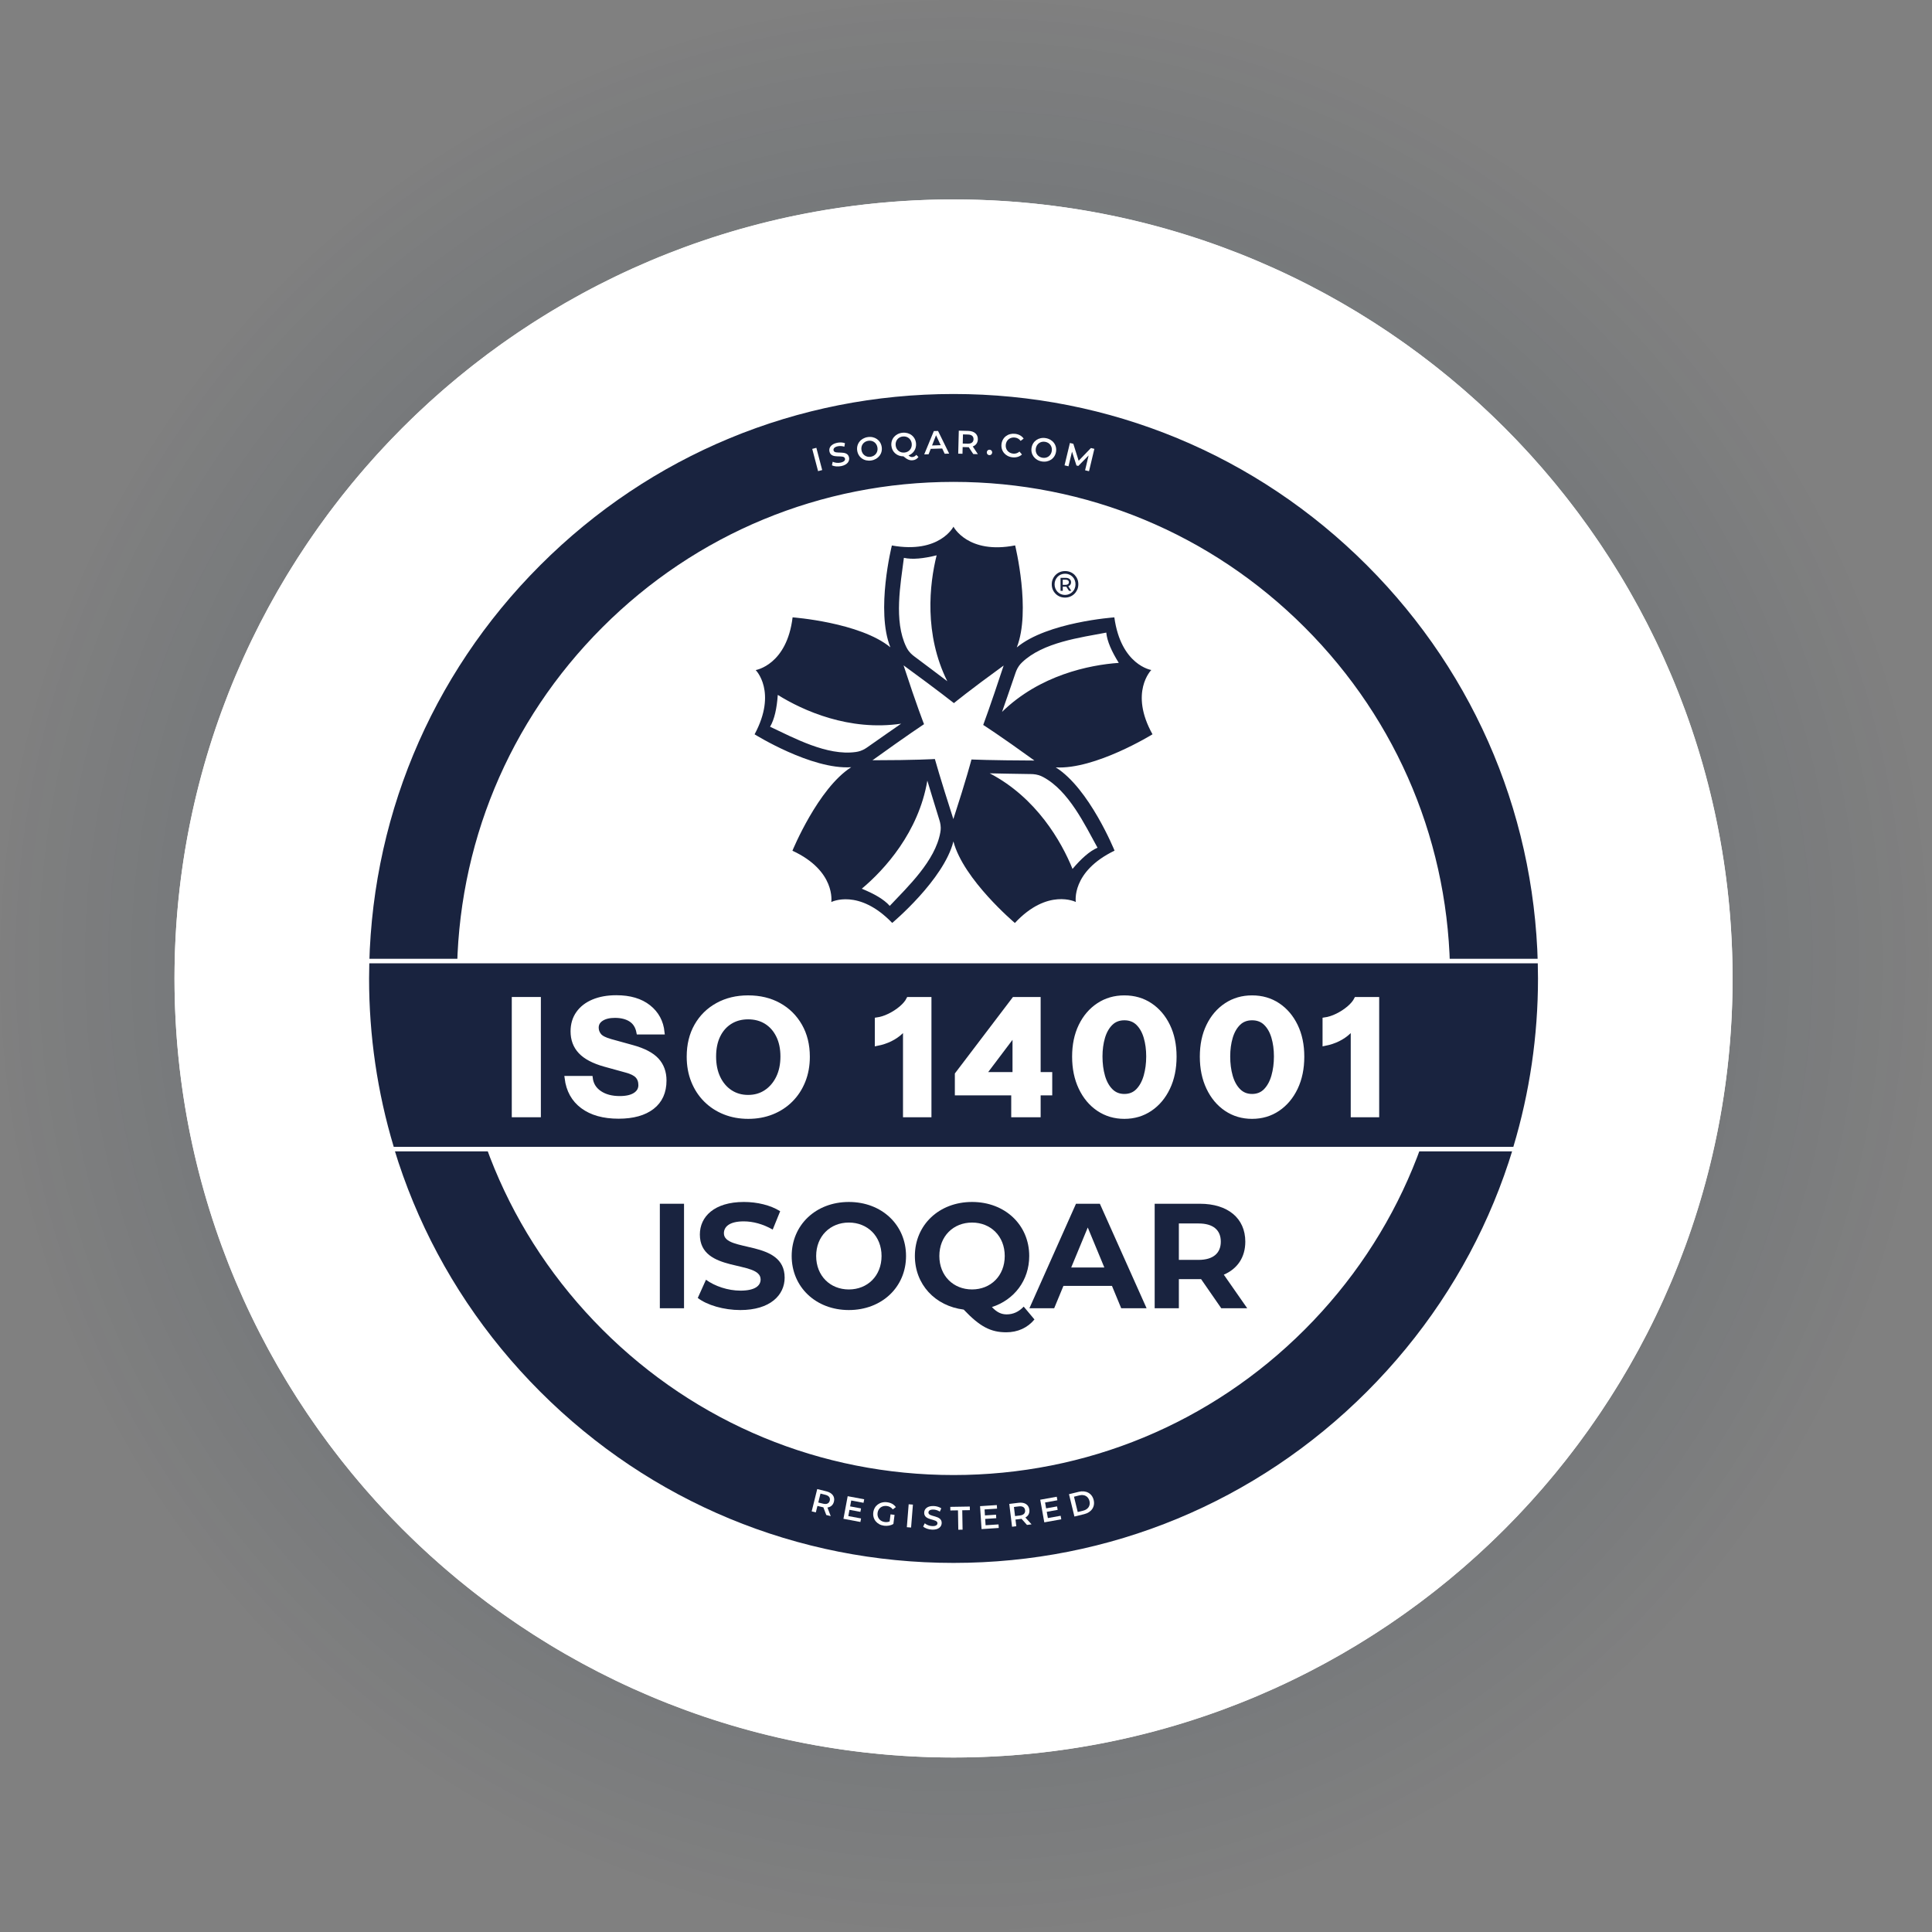
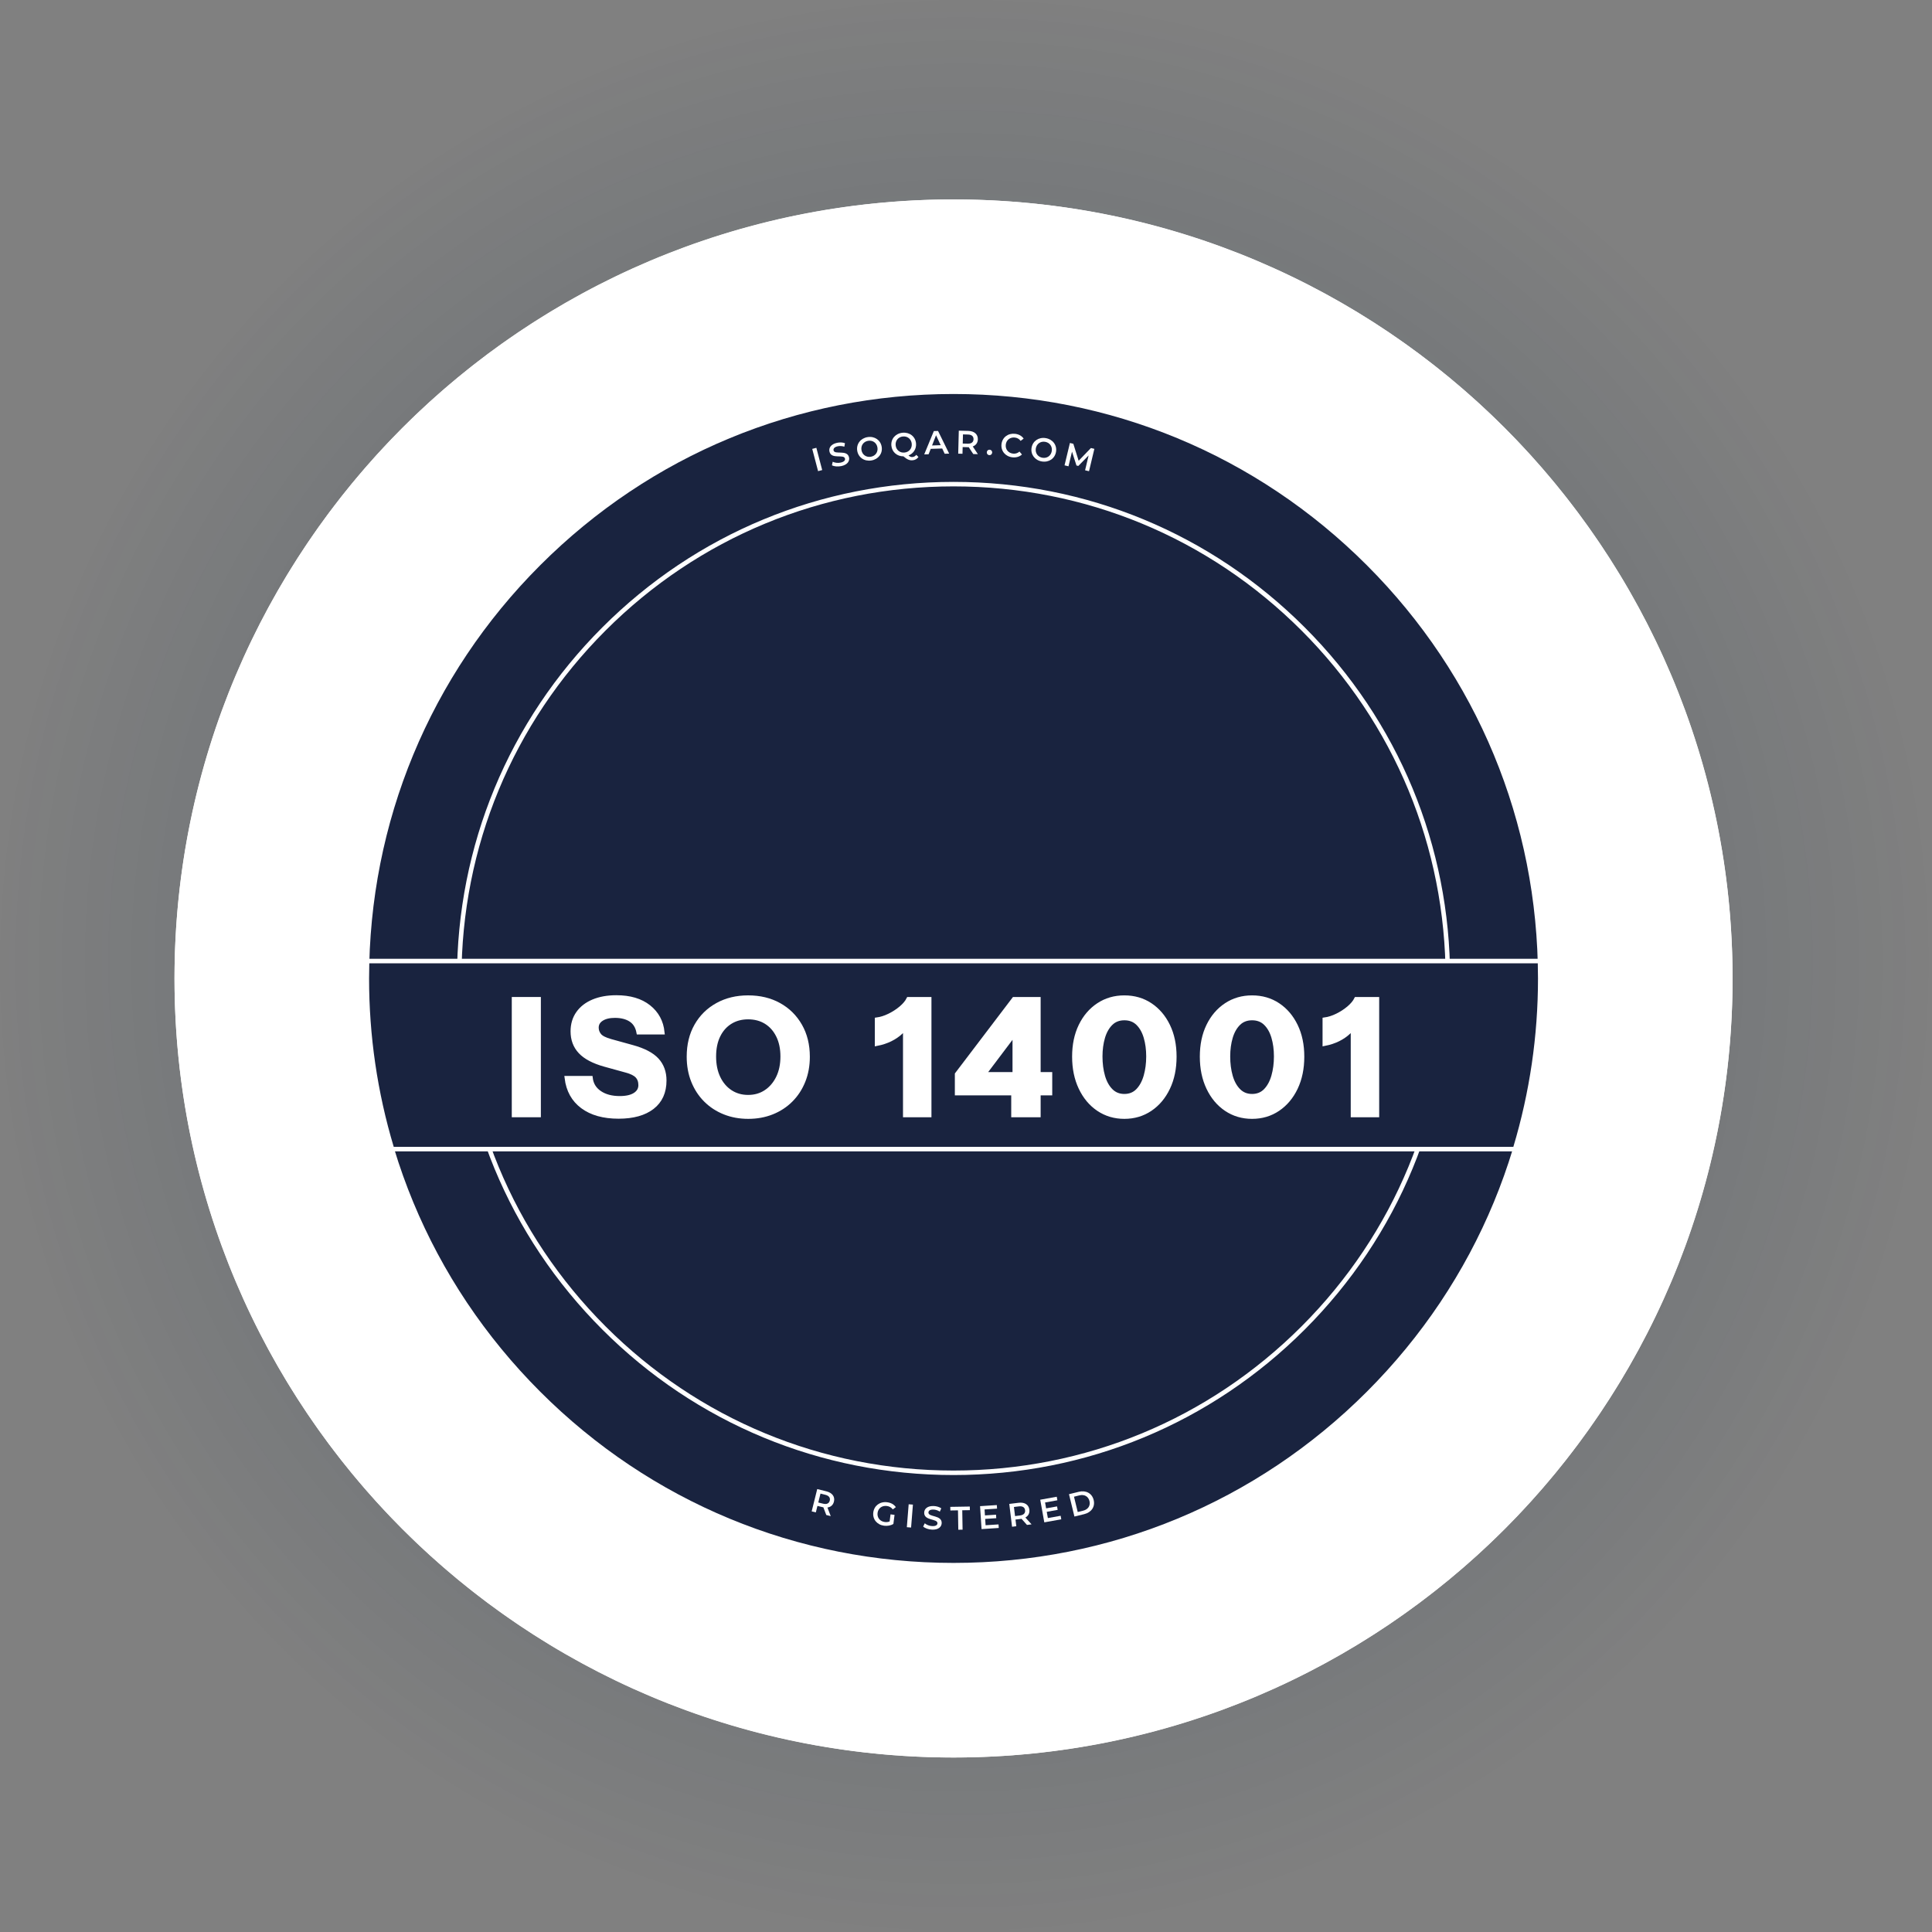
<svg xmlns="http://www.w3.org/2000/svg" version="1.1" id="Layer_1" x="0px" y="0px" viewBox="0 0 310 310" style="enable-background:new 0 0 310 310;" xml:space="preserve">
  <rect x="0" y="0" width="310" height="310" fill="#808080" stroke="none" />
  <radialGradient id="SVGID_1_" cx="-903.329" cy="581.761" r="1" gradientTransform="matrix(9.491013e-15 155 155 -9.491013e-15 -90017.922 140171)" gradientUnits="userSpaceOnUse">
    <stop offset="0" style="stop-color:#012440" />
    <stop offset="1" style="stop-color:#012440;stop-opacity:0" />
  </radialGradient>
  <circle style="fill:url(#SVGID_1_);fill-opacity:0.33;" cx="155" cy="155" r="155" />
  <circle style="fill:#FFFFFF;" cx="153" cy="157" r="125" />
  <path style="fill:#FFFFFF;" d="M278,157c0,69.036-55.964,125-125,125S28,226.036,28,157S83.964,32,153,32S278,87.964,278,157z" />
  <g>
    <path style="fill:#19233F;" d="M247.14,156.999c0,51.992-42.147,94.139-94.139,94.139s-94.141-42.147-94.141-94.139   c0-51.992,42.149-94.139,94.141-94.139S247.14,105.007,247.14,156.999" />
    <path style="fill:#FFFFFF;" d="M153,63.219c-25.05,0-48.6,9.755-66.312,27.468C68.975,108.401,59.222,131.951,59.222,157   s9.753,48.6,27.466,66.312c17.713,17.711,41.263,27.466,66.312,27.466c25.049,0,48.599-9.755,66.312-27.466   c17.713-17.713,27.466-41.263,27.466-66.312s-9.753-48.599-27.466-66.312C201.6,72.975,178.05,63.219,153,63.219 M153,251.5   c-25.242,0-48.974-9.83-66.822-27.678C68.33,205.972,58.5,182.242,58.5,157c0-25.242,9.83-48.974,27.678-66.822   C104.026,72.33,127.759,62.5,153,62.5c25.242,0,48.974,9.83,66.822,27.678C237.671,108.026,247.5,131.758,247.5,157   c0,25.242-9.83,48.972-27.678,66.822C201.974,241.67,178.242,251.5,153,251.5" />
-     <path style="fill:#FFFFFF;" d="M232.318,156.999c0,43.805-35.512,79.317-79.317,79.317c-43.807,0-79.319-35.512-79.319-79.317   s35.512-79.317,79.319-79.317C196.806,77.682,232.318,113.194,232.318,156.999" />
    <path style="fill:#FFFFFF;" d="M153,78.043c-21.09,0-40.918,8.213-55.832,23.125C82.256,116.082,74.044,135.91,74.044,157   s8.213,40.918,23.125,55.83c14.914,14.914,34.742,23.127,55.832,23.127c21.09,0,40.918-8.213,55.832-23.127   c14.912-14.912,23.125-34.74,23.125-55.83s-8.213-40.918-23.125-55.832C193.918,86.256,174.091,78.043,153,78.043 M153,236.678   c-21.282,0-41.292-8.289-56.342-23.336C81.609,198.292,73.322,178.282,73.322,157s8.287-41.292,23.336-56.342   c15.049-15.049,35.06-23.336,56.342-23.336c21.282,0,41.292,8.287,56.342,23.336c15.049,15.049,23.336,35.059,23.336,56.342   s-8.287,41.292-23.336,56.342C194.293,228.389,174.283,236.678,153,236.678" />
    <path style="fill:#19233F;" d="M169.399,123.131c6.319,0.38,15.526-5.31,15.526-5.31c-3.761-6.737-0.192-10.316-0.192-10.316   s-4.873-0.759-5.931-8.444c0,0-10.765,0.745-15.653,4.822c2.315-5.878-0.265-16.37-0.265-16.37   c-7.585,1.486-9.896-3.005-9.896-3.005s-2.227,4.389-9.883,3.018c0,0-2.617,10.441-0.239,16.339   c-4.888-4.012-15.69-4.808-15.69-4.808c-0.927,7.658-5.923,8.46-5.923,8.46s3.497,3.471-0.176,10.31c0,0,9.148,5.71,15.506,5.275   c-5.335,3.399-9.434,13.401-9.434,13.401c7.013,3.244,6.235,8.234,6.235,8.234s4.389-2.244,9.775,3.352   c0,0,8.269-6.913,9.822-13.077c1.592,6.111,9.861,13.087,9.861,13.087c5.261-5.651,9.777-3.371,9.777-3.371   s-0.784-4.855,6.217-8.236c0,0-4.038-9.981-9.434-13.36H169.399z M163.491,106.861c0.149-0.212,0.321-0.404,0.508-0.582   c3.354-3.218,9.355-3.979,13.509-4.775c0.129,1.388,0.866,3.03,2.007,4.859c-4.749,0.329-12.699,1.974-18.732,7.866   c0.506-1.486,1.251-3.54,2.176-6.296c0.035-0.102,0.074-0.204,0.116-0.306C163.178,107.388,163.295,107.139,163.491,106.861z    M145.034,89.509c1.362,0.304,3.156,0.114,5.253-0.404c-1.155,4.608-2.042,12.658,1.711,20.202c-1.26-0.939-2.989-2.28-5.329-4.01   c-0.088-0.065-0.174-0.133-0.255-0.204c-0.198-0.172-0.398-0.361-0.604-0.633c-0.155-0.206-0.286-0.429-0.398-0.662   C143.379,99.623,144.508,93.693,145.034,89.509 M123.561,116.61c0.712-1.2,1.084-2.96,1.239-5.11   c4.036,2.519,11.439,5.851,19.791,4.62c-1.286,0.906-3.099,2.133-5.471,3.818c-0.088,0.063-0.18,0.122-0.274,0.178   c-0.225,0.135-0.467,0.265-0.79,0.376c-0.243,0.084-0.496,0.137-0.753,0.174C132.693,121.305,127.389,118.402,123.561,116.61    M150.878,133.573c-0.815,4.571-5.223,8.705-8.113,11.782c-0.923-1.045-2.487-1.942-4.489-2.754   c3.648-3.05,9.11-9.044,10.52-17.346c0.467,1.499,1.076,3.597,1.948,6.368c0.033,0.104,0.063,0.21,0.086,0.316   c0.059,0.257,0.11,0.525,0.116,0.866C150.951,133.061,150.926,133.318,150.878,133.573 M152.972,131.424   c-0.008-0.024-0.016-0.047-0.024-0.073c-2.121-6.592-2.942-9.561-2.942-9.561s-3.122,0.196-10.01,0.198   c0.022-0.014,0.041-0.029,0.063-0.045c5.627-4.049,8.207-5.745,8.207-5.745s-1.153-2.901-3.283-9.436   c0.022,0.016,0.041,0.029,0.063,0.045c5.6,4.089,8.015,6.012,8.015,6.012s2.411-1.991,7.979-6.029   c-0.008,0.024-0.014,0.047-0.023,0.071c-2.166,6.578-3.254,9.461-3.254,9.461s2.642,1.672,8.215,5.71h-0.074   c-6.941-0.025-10.026-0.165-10.026-0.165S155.098,124.89,152.972,131.424 M172.092,139.425c-1.78-4.404-5.806-11.439-13.287-15.341   c1.572,0.022,3.761,0.092,6.674,0.12c0.11,0.002,0.22,0.006,0.327,0.016c0.263,0.025,0.535,0.059,0.86,0.159   c0.247,0.076,0.484,0.18,0.711,0.302c4.106,2.185,6.686,7.644,8.726,11.339C174.822,136.572,173.484,137.777,172.092,139.425" />
    <path style="fill:#19233F;" d="M172.866,92.911c-0.108-0.255-0.259-0.478-0.445-0.672c-0.194-0.192-0.418-0.343-0.682-0.449   c-0.259-0.106-0.537-0.159-0.839-0.159s-0.582,0.055-0.847,0.163c-0.259,0.108-0.482,0.261-0.674,0.455   c-0.194,0.194-0.345,0.419-0.453,0.678c-0.116,0.257-0.165,0.535-0.165,0.831c0,0.298,0.049,0.574,0.157,0.833   c0.108,0.255,0.259,0.482,0.453,0.676c0.194,0.196,0.416,0.347,0.674,0.455c0.259,0.108,0.539,0.163,0.839,0.163   c0.302,0,0.582-0.055,0.841-0.163c0.259-0.108,0.488-0.259,0.682-0.455c0.192-0.194,0.343-0.421,0.459-0.68   c0.108-0.261,0.159-0.539,0.159-0.841C173.025,93.446,172.974,93.166,172.866,92.911 M172.443,94.418   c-0.078,0.21-0.202,0.39-0.353,0.545c-0.157,0.155-0.335,0.276-0.537,0.365c-0.208,0.088-0.431,0.133-0.668,0.133   c-0.235,0-0.459-0.043-0.661-0.129c-0.208-0.088-0.38-0.208-0.529-0.363c-0.151-0.155-0.267-0.335-0.353-0.541   c-0.086-0.208-0.129-0.431-0.129-0.67c0-0.239,0.043-0.461,0.129-0.666c0.086-0.204,0.202-0.384,0.353-0.543   c0.149-0.155,0.321-0.278,0.529-0.363c0.21-0.088,0.431-0.131,0.676-0.131c0.237,0,0.459,0.043,0.666,0.131   c0.202,0.084,0.372,0.204,0.523,0.357c0.151,0.149,0.274,0.329,0.353,0.535c0.086,0.208,0.129,0.429,0.129,0.67   C172.572,93.987,172.529,94.211,172.443,94.418" />
    <path style="fill:#19233F;" d="M171.626,93.945c0.149-0.123,0.229-0.298,0.229-0.519c0-0.216-0.08-0.388-0.229-0.515   c-0.151-0.129-0.353-0.192-0.617-0.192h-0.841v2.082h0.361v-0.666h0.48c0.027,0,0.049-0.008,0.078-0.012l0.439,0.678h0.365   l-0.48-0.739C171.488,94.031,171.567,93.997,171.626,93.945 M170.979,93.841h-0.459v-0.827h0.459c0.165,0,0.294,0.035,0.388,0.106   c0.092,0.071,0.143,0.172,0.143,0.306c0,0.131-0.051,0.233-0.143,0.308C171.273,93.805,171.143,93.841,170.979,93.841" />
    <rect x="105.875" y="193.149" style="fill:#19233F;" width="3.881" height="16.768" />
    <path style="fill:#19233F;" d="M111.961,208.264l1.317-2.922c1.413,1.031,3.522,1.748,5.533,1.748c2.299,0,3.234-0.766,3.234-1.795   c0-3.138-9.749-0.982-9.749-7.211c0-2.85,2.299-5.222,7.066-5.222c2.109,0,4.265,0.504,5.821,1.486l-1.198,2.946   c-1.556-0.888-3.162-1.319-4.647-1.319c-2.299,0-3.185,0.864-3.185,1.917c0,3.091,9.747,0.958,9.747,7.115   c0,2.803-2.323,5.198-7.113,5.198C116.128,210.204,113.445,209.413,111.961,208.264" />
    <path style="fill:#19233F;" d="M141.45,201.533c0-3.185-2.252-5.367-5.247-5.367c-2.993,0-5.245,2.182-5.245,5.367   c0,3.187,2.252,5.367,5.245,5.367C139.198,206.899,141.45,204.72,141.45,201.533 M127.03,201.533c0-4.982,3.881-8.671,9.173-8.671   c5.271,0,9.175,3.665,9.175,8.671c0,5.008-3.904,8.671-9.175,8.671C130.911,210.204,127.03,206.515,127.03,201.533" />
    <path style="fill:#19233F;" d="M155.971,206.897c2.993,0,5.245-2.18,5.245-5.365s-2.252-5.365-5.245-5.365   c-2.995,0-5.247,2.18-5.247,5.365S152.976,206.897,155.971,206.897 M165.983,211.713c-1.102,1.341-2.683,2.06-4.528,2.06   c-2.491,0-4.24-0.911-6.825-3.642c-4.6-0.574-7.834-4.048-7.834-8.599c0-4.982,3.881-8.671,9.175-8.671   c5.269,0,9.173,3.665,9.173,8.671c0,3.928-2.419,7.042-5.988,8.193c0.815,0.862,1.533,1.174,2.372,1.174   c1.031,0,1.94-0.408,2.73-1.247L165.983,211.713z" />
    <path style="fill:#19233F;" d="M177.198,203.378l-2.66-6.419l-2.658,6.419H177.198z M178.42,206.324h-7.785l-1.486,3.593h-3.975   l7.474-16.766h3.832l7.497,16.766h-4.073L178.42,206.324z" />
    <path style="fill:#19233F;" d="M192.316,196.312h-3.162v5.843h3.162c2.372,0,3.569-1.102,3.569-2.922   C195.885,197.39,194.688,196.312,192.316,196.312 M195.958,209.917l-3.234-4.671h-0.192h-3.377v4.671h-3.881v-16.768h7.258   c4.481,0,7.284,2.325,7.284,6.084c0,2.515-1.27,4.361-3.45,5.294l3.759,5.39H195.958z" />
    <path style="fill:#19233F;" d="M247.14,156.999c0-0.935-0.018-1.866-0.045-2.795H58.904c-0.027,0.929-0.043,1.86-0.043,2.795   c0,9.524,1.419,18.717,4.049,27.382h180.18C245.721,175.716,247.14,166.523,247.14,156.999" />
    <path style="fill:#FFFFFF;" d="M63.178,184.02h179.645c2.626-8.742,3.957-17.831,3.957-27.019c0-0.751-0.012-1.548-0.035-2.434   H59.256c-0.024,0.888-0.035,1.688-0.035,2.434C59.22,166.189,60.551,175.28,63.178,184.02 M243.357,184.741H62.643l-0.076-0.257   c-2.699-8.887-4.067-18.134-4.067-27.484c0-0.851,0.016-1.77,0.045-2.805l0.01-0.351h188.892l0.01,0.351   c0.029,1.033,0.045,1.95,0.045,2.805c0,9.349-1.368,18.597-4.065,27.484L243.357,184.741z" />
    <rect x="130.807" y="71.912" transform="matrix(0.967 -0.254 0.254 0.967 -14.429 35.714)" style="fill:#FFFFFF;" width="0.684" height="3.691" />
    <path style="fill:#FFFFFF;" d="M133.492,74.66l0.118-0.57c0.339,0.169,0.833,0.233,1.276,0.137   c0.563-0.122,0.755-0.374,0.696-0.643c-0.169-0.778-2.199,0.2-2.491-1.139c-0.127-0.582,0.229-1.178,1.217-1.394   c0.433-0.094,0.911-0.078,1.27,0.059l-0.098,0.564c-0.366-0.12-0.741-0.133-1.056-0.067c-0.555,0.121-0.735,0.388-0.676,0.661   c0.169,0.768,2.195-0.198,2.485,1.125c0.125,0.576-0.235,1.174-1.225,1.39C134.446,74.905,133.847,74.852,133.492,74.66" />
    <path style="fill:#FFFFFF;" d="M140.791,71.809c-0.118-0.747-0.749-1.196-1.484-1.08c-0.735,0.116-1.198,0.737-1.08,1.482   c0.118,0.745,0.749,1.196,1.484,1.08C140.446,73.175,140.909,72.553,140.791,71.809 M137.545,72.318   c-0.169-1.078,0.539-2.007,1.67-2.183c1.129-0.178,2.087,0.482,2.258,1.566c0.17,1.084-0.539,2.005-1.668,2.183   C138.674,74.063,137.716,73.396,137.545,72.318" />
    <path style="fill:#FFFFFF;" d="M145.122,72.616c0.739-0.069,1.241-0.661,1.172-1.411c-0.071-0.749-0.67-1.239-1.411-1.172   c-0.739,0.069-1.241,0.661-1.172,1.411C143.781,72.195,144.381,72.685,145.122,72.616 M147.368,73.33   c-0.216,0.306-0.531,0.488-0.919,0.523c-0.5,0.047-0.89-0.114-1.484-0.629c-1.037,0.004-1.846-0.698-1.94-1.717   c-0.1-1.086,0.664-1.966,1.803-2.072c1.139-0.104,2.052,0.616,2.154,1.707c0.08,0.886-0.412,1.631-1.209,1.937   c0.231,0.208,0.427,0.274,0.643,0.255c0.241-0.024,0.443-0.143,0.604-0.353L147.368,73.33z" />
    <path style="fill:#FFFFFF;" d="M150.94,71.432l-0.747-1.59l-0.639,1.635L150.94,71.432z M151.183,71.964l-1.844,0.057l-0.337,0.866   l-0.706,0.022l1.545-3.742l0.674-0.02l1.782,3.636l-0.717,0.024L151.183,71.964z" />
    <path style="fill:#FFFFFF;" d="M155.316,69.722l-0.802-0.022l-0.037,1.472l0.802,0.02c0.6,0.014,0.917-0.251,0.929-0.715   C156.219,70.012,155.916,69.736,155.316,69.722 M156.165,72.854l-0.727-1.1c-0.047,0.004-0.094,0.004-0.141,0.002l-0.833-0.022   l-0.027,1.076l-0.686-0.018l0.094-3.689l1.517,0.037c0.97,0.025,1.558,0.535,1.539,1.352c-0.016,0.559-0.31,0.962-0.815,1.145   l0.817,1.233L156.165,72.854z" />
    <path style="fill:#FFFFFF;" d="M158.337,72.567c0.018-0.263,0.223-0.423,0.461-0.408c0.237,0.016,0.419,0.202,0.402,0.465   c-0.018,0.253-0.223,0.423-0.461,0.408C158.502,73.015,158.32,72.819,158.337,72.567" />
    <path style="fill:#FFFFFF;" d="M160.694,71.28c0.12-1.096,1.043-1.797,2.17-1.674c0.598,0.065,1.09,0.333,1.386,0.77l-0.484,0.367   c-0.237-0.318-0.551-0.496-0.935-0.537c-0.759-0.082-1.368,0.394-1.45,1.149c-0.08,0.755,0.412,1.348,1.172,1.431   c0.382,0.041,0.729-0.065,1.027-0.329l0.396,0.468c-0.384,0.361-0.921,0.519-1.525,0.455   C161.329,73.257,160.577,72.376,160.694,71.28" />
    <path style="fill:#FFFFFF;" d="M168.76,72.388c0.127-0.745-0.329-1.372-1.062-1.496c-0.733-0.125-1.368,0.319-1.496,1.062   c-0.125,0.743,0.329,1.37,1.062,1.496C167.998,73.574,168.635,73.131,168.76,72.388 M165.522,71.839   c0.182-1.076,1.149-1.731,2.276-1.541c1.129,0.192,1.827,1.123,1.645,2.205c-0.184,1.08-1.149,1.729-2.278,1.539   C166.038,73.852,165.34,72.915,165.522,71.839" />
    <polygon style="fill:#FFFFFF;" points="174.108,75.458 174.675,73.078 173.022,74.762 172.724,74.691 172.011,72.471    171.446,74.819 170.811,74.666 171.674,71.077 172.223,71.208 173.075,73.929 175.047,71.886 175.596,72.02 174.739,75.609  " />
    <path style="fill:#FFFFFF;" d="M132.431,239.849l-0.778-0.194l-0.355,1.429l0.778,0.192c0.584,0.145,0.951-0.045,1.064-0.496   C133.252,240.329,133.015,239.994,132.431,239.849 M132.582,243.091l-0.47-1.231c-0.049-0.006-0.094-0.018-0.139-0.029l-0.81-0.2   l-0.259,1.043l-0.666-0.165l0.89-3.581l1.474,0.367c0.941,0.233,1.405,0.859,1.207,1.652c-0.133,0.541-0.51,0.872-1.043,0.941   l0.531,1.382L132.582,243.091z" />
-     <polygon style="fill:#FFFFFF;" points="138.161,243.645 138.056,244.21 135.335,243.698 136.015,240.072 138.665,240.568    138.557,241.134 136.584,240.762 136.407,241.707 138.157,242.034 138.054,242.589 136.301,242.26 136.115,243.261  " />
    <path style="fill:#FFFFFF;" d="M142.892,242.986l0.643,0.082l-0.186,1.458c-0.419,0.261-0.974,0.351-1.492,0.284   c-1.135-0.145-1.872-1.041-1.733-2.135c0.139-1.094,1.076-1.776,2.223-1.631c0.612,0.078,1.098,0.347,1.394,0.784l-0.482,0.363   c-0.251-0.323-0.564-0.496-0.957-0.547c-0.78-0.1-1.396,0.359-1.492,1.117c-0.096,0.743,0.384,1.358,1.158,1.456   c0.263,0.033,0.525,0.014,0.778-0.092L142.892,242.986z" />
    <rect x="144.131" y="242.987" transform="matrix(0.08 -0.997 0.997 0.08 -108.282 369.308)" style="fill:#FFFFFF;" width="3.69" height="0.684" />
    <path style="fill:#FFFFFF;" d="M148.127,244.943l0.257-0.523c0.286,0.249,0.749,0.435,1.203,0.451   c0.574,0.022,0.823-0.174,0.833-0.449c0.031-0.796-2.182-0.355-2.129-1.727c0.022-0.596,0.515-1.082,1.527-1.045   c0.443,0.016,0.902,0.149,1.215,0.372l-0.235,0.525c-0.325-0.208-0.686-0.318-1.007-0.329c-0.568-0.022-0.81,0.192-0.819,0.47   c-0.029,0.786,2.178,0.357,2.127,1.711c-0.024,0.59-0.521,1.078-1.533,1.041C148.991,245.42,148.422,245.218,148.127,244.943" />
    <polygon style="fill:#FFFFFF;" points="153.714,242.343 152.491,242.363 152.481,241.784 155.612,241.732 155.621,242.312    154.4,242.331 154.451,245.442 153.765,245.454  " />
    <polygon style="fill:#FFFFFF;" points="160.22,244.599 160.258,245.171 157.496,245.352 157.257,241.671 159.946,241.496    159.983,242.068 157.978,242.198 158.041,243.156 159.819,243.041 159.854,243.603 158.076,243.719 158.143,244.734  " />
    <path style="fill:#FFFFFF;" d="M163.487,241.706l-0.796,0.098l0.178,1.46l0.796-0.098c0.596-0.073,0.872-0.382,0.815-0.843   C164.426,241.863,164.085,241.633,163.487,241.706 M164.785,244.681l-0.878-0.982c-0.047,0.012-0.094,0.018-0.141,0.024l-0.827,0.1   l0.131,1.068l-0.68,0.082l-0.447-3.661l1.505-0.184c0.964-0.118,1.619,0.302,1.719,1.111c0.067,0.555-0.165,0.998-0.639,1.252   l0.99,1.1L164.785,244.681z" />
    <polygon style="fill:#FFFFFF;" points="170.185,243.214 170.287,243.778 167.563,244.27 166.91,240.638 169.56,240.16    169.662,240.726 167.686,241.083 167.855,242.026 169.609,241.71 169.709,242.265 167.955,242.583 168.137,243.582  " />
-     <path style="fill:#FFFFFF;" d="M173.798,242.397c0.798-0.194,1.198-0.806,1.015-1.548c-0.18-0.743-0.815-1.104-1.615-0.909   l-0.87,0.214l0.598,2.458L173.798,242.397z M171.524,239.751l1.568-0.382c1.162-0.284,2.131,0.239,2.393,1.315   c0.263,1.076-0.357,1.987-1.519,2.27l-1.568,0.382L171.524,239.751z" />
+     <path style="fill:#FFFFFF;" d="M173.798,242.397c0.798-0.194,1.198-0.806,1.015-1.548c-0.18-0.743-0.815-1.104-1.615-0.909   l-0.87,0.214l0.598,2.458L173.798,242.397z M171.524,239.751l1.568-0.382c1.162-0.284,2.131,0.239,2.393,1.315   c0.263,1.076-0.357,1.987-1.519,2.27l-1.568,0.382z" />
    <rect x="82.462" y="160.318" style="fill:#FFFFFF;" width="3.979" height="18.607" />
    <rect x="82.462" y="160.318" style="fill:none;stroke:#FFFFFF;stroke-width:0.688;stroke-miterlimit:10;" width="3.979" height="18.607" />
    <path style="fill:#FFFFFF;" d="M99.26,179.158c-2.413,0-4.342-0.539-5.788-1.615c-1.449-1.076-2.291-2.597-2.534-4.561h3.826   c0.12,1,0.602,1.788,1.446,2.364c0.845,0.578,1.921,0.866,3.23,0.866c1.068,0,1.891-0.19,2.468-0.568   c0.578-0.38,0.866-0.888,0.866-1.525c0-0.604-0.173-1.09-0.517-1.46c-0.343-0.37-0.939-0.668-1.782-0.892l-3.463-0.956   c-1.776-0.5-3.071-1.184-3.889-2.054c-0.819-0.87-1.229-1.96-1.229-3.269c0-1.119,0.288-2.089,0.866-2.907   c0.576-0.819,1.392-1.449,2.442-1.888c1.051-0.439,2.283-0.659,3.695-0.659c2.172,0,3.903,0.514,5.196,1.539   c1.292,1.025,2.023,2.381,2.195,4.069h-3.824c-0.172-0.913-0.59-1.584-1.254-2.015c-0.663-0.431-1.511-0.647-2.544-0.647   c-0.896,0-1.611,0.173-2.146,0.517c-0.533,0.345-0.8,0.809-0.8,1.396c0,0.449,0.145,0.857,0.439,1.227   c0.292,0.37,0.904,0.684,1.835,0.943l3.463,0.957c1.825,0.5,3.14,1.186,3.94,2.054c0.802,0.87,1.203,1.97,1.203,3.297   c0,1.86-0.647,3.291-1.939,4.289C103.369,178.658,101.569,179.158,99.26,179.158" />
    <path style="fill:none;stroke:#FFFFFF;stroke-width:0.688;stroke-miterlimit:10;" d="M99.26,179.158   c-2.413,0-4.342-0.539-5.788-1.615c-1.449-1.076-2.291-2.597-2.534-4.561h3.826c0.12,1,0.602,1.788,1.446,2.364   c0.845,0.578,1.921,0.866,3.23,0.866c1.068,0,1.891-0.19,2.468-0.568c0.578-0.38,0.866-0.888,0.866-1.525   c0-0.604-0.173-1.09-0.517-1.46c-0.343-0.37-0.939-0.668-1.782-0.892l-3.463-0.956c-1.776-0.5-3.071-1.184-3.889-2.054   c-0.819-0.87-1.229-1.96-1.229-3.269c0-1.119,0.288-2.089,0.866-2.907c0.576-0.819,1.392-1.449,2.442-1.888   c1.051-0.439,2.283-0.659,3.695-0.659c2.172,0,3.903,0.514,5.196,1.539c1.292,1.025,2.023,2.381,2.195,4.069h-3.824   c-0.172-0.913-0.59-1.584-1.254-2.015c-0.663-0.431-1.511-0.647-2.544-0.647c-0.896,0-1.611,0.173-2.146,0.517   c-0.533,0.345-0.8,0.809-0.8,1.396c0,0.449,0.145,0.857,0.439,1.227c0.292,0.37,0.904,0.684,1.835,0.943l3.463,0.957   c1.825,0.5,3.14,1.186,3.94,2.054c0.802,0.87,1.203,1.97,1.203,3.297c0,1.86-0.647,3.291-1.939,4.289   C103.369,178.658,101.569,179.158,99.26,179.158z" />
    <path style="fill:#FFFFFF;" d="M120.038,176.03c1.086,0,2.04-0.274,2.868-0.827c0.827-0.551,1.478-1.313,1.952-2.285   c0.474-0.974,0.71-2.107,0.71-3.399c0-1.274-0.231-2.387-0.698-3.334c-0.465-0.947-1.111-1.68-1.937-2.197   c-0.827-0.515-1.793-0.774-2.895-0.774c-1.086,0-2.042,0.259-2.87,0.774c-0.827,0.517-1.468,1.245-1.925,2.184   c-0.457,0.941-0.684,2.056-0.684,3.348c0,1.309,0.231,2.45,0.698,3.424c0.465,0.974,1.111,1.731,1.939,2.274   C118.021,175.759,118.97,176.03,120.038,176.03 M120.064,179.183c-1.378,0-2.648-0.233-3.812-0.698   c-1.162-0.465-2.17-1.125-3.022-1.978c-0.855-0.853-1.517-1.868-1.991-3.048s-0.71-2.485-0.71-3.916   c0-1.895,0.404-3.554,1.215-4.975c0.81-1.421,1.933-2.528,3.371-3.32c1.439-0.794,3.079-1.19,4.924-1.19   c1.878,0,3.532,0.396,4.961,1.19c1.431,0.792,2.554,1.903,3.373,3.334c0.817,1.429,1.227,3.091,1.227,4.986   c0,1.413-0.237,2.711-0.71,3.891c-0.474,1.18-1.137,2.195-1.991,3.048c-0.853,0.853-1.86,1.513-3.022,1.978   C122.712,178.95,121.442,179.183,120.064,179.183" />
    <path style="fill:none;stroke:#FFFFFF;stroke-width:0.688;stroke-miterlimit:10;" d="M120.038,176.03   c1.086,0,2.04-0.274,2.868-0.827c0.827-0.551,1.478-1.313,1.952-2.285c0.474-0.974,0.71-2.107,0.71-3.399   c0-1.274-0.231-2.387-0.698-3.334c-0.465-0.947-1.111-1.68-1.937-2.197c-0.827-0.515-1.793-0.774-2.895-0.774   c-1.086,0-2.042,0.259-2.87,0.774c-0.827,0.517-1.468,1.245-1.925,2.184c-0.457,0.941-0.684,2.056-0.684,3.348   c0,1.309,0.231,2.45,0.698,3.424c0.465,0.974,1.111,1.731,1.939,2.274C118.021,175.759,118.97,176.03,120.038,176.03z    M120.064,179.183c-1.378,0-2.648-0.233-3.812-0.698c-1.162-0.465-2.17-1.125-3.022-1.978c-0.855-0.853-1.517-1.868-1.991-3.048   s-0.71-2.485-0.71-3.916c0-1.895,0.404-3.554,1.215-4.975c0.81-1.421,1.933-2.528,3.371-3.32c1.439-0.794,3.079-1.19,4.924-1.19   c1.878,0,3.532,0.396,4.961,1.19c1.431,0.792,2.554,1.903,3.373,3.334c0.817,1.429,1.227,3.091,1.227,4.986   c0,1.413-0.237,2.711-0.71,3.891c-0.474,1.18-1.137,2.195-1.991,3.048c-0.853,0.853-1.86,1.513-3.022,1.978   C122.712,178.95,121.442,179.183,120.064,179.183z" />
    <path style="fill:#FFFFFF;" d="M145.235,178.925v-15.196l0.439,0.388c-0.259,0.535-0.629,1.029-1.111,1.486   s-1.047,0.845-1.692,1.162c-0.647,0.319-1.366,0.557-2.158,0.712v-3.877c0.637-0.086,1.299-0.296,1.989-0.633   c0.688-0.335,1.313-0.741,1.874-1.213c0.559-0.474,0.96-0.953,1.202-1.435h3.334v18.607H145.235z" />
    <path style="fill:none;stroke:#FFFFFF;stroke-width:0.688;stroke-miterlimit:10;" d="M145.235,178.925v-15.196l0.439,0.388   c-0.259,0.535-0.629,1.029-1.111,1.486s-1.047,0.845-1.692,1.162c-0.647,0.319-1.366,0.557-2.158,0.712v-3.877   c0.637-0.086,1.299-0.296,1.989-0.633c0.688-0.335,1.313-0.741,1.874-1.213c0.559-0.474,0.96-0.953,1.202-1.435h3.334v18.607   H145.235z" />
    <polygon style="fill:#FFFFFF;" points="162.601,178.925 162.601,174.015 162.807,173.498 162.807,162.876 164.385,163.729    156.838,173.731 155.004,172.361 168.493,172.361 168.493,175.411 153.555,175.411 153.555,172.361 162.705,160.318    166.633,160.318 166.633,178.925  " />
    <polygon style="fill:none;stroke:#FFFFFF;stroke-width:0.688;stroke-miterlimit:10;" points="162.601,178.925 162.601,174.015    162.807,173.498 162.807,162.876 164.385,163.729 156.838,173.731 155.004,172.361 168.493,172.361 168.493,175.411    153.555,175.411 153.555,172.361 162.705,160.318 166.633,160.318 166.633,178.925  " />
    <path style="fill:#FFFFFF;" d="M180.407,175.875c0.878,0,1.603-0.292,2.172-0.878c0.568-0.586,0.99-1.36,1.266-2.327   c0.274-0.964,0.414-2.015,0.414-3.152c0-1.137-0.139-2.172-0.414-3.101c-0.276-0.931-0.698-1.672-1.266-2.223   c-0.568-0.553-1.294-0.827-2.172-0.827c-0.878,0-1.601,0.28-2.17,0.839c-0.568,0.561-0.992,1.305-1.268,2.236   c-0.274,0.929-0.412,1.956-0.412,3.075c0,1.155,0.137,2.213,0.412,3.179c0.276,0.964,0.704,1.735,1.28,2.313   C178.825,175.587,179.544,175.875,180.407,175.875 M180.407,179.183c-1.55,0-2.932-0.41-4.148-1.227   c-1.215-0.819-2.166-1.956-2.856-3.412c-0.69-1.454-1.033-3.122-1.033-5c0-1.878,0.343-3.528,1.033-4.949   c0.69-1.421,1.641-2.532,2.856-3.334c1.215-0.802,2.597-1.202,4.148-1.202c1.568,0,2.954,0.4,4.161,1.202   c1.205,0.802,2.154,1.913,2.842,3.334c0.69,1.421,1.035,3.071,1.035,4.949c0,1.895-0.345,3.567-1.035,5.014   c-0.688,1.447-1.641,2.579-2.856,3.399C183.341,178.774,181.957,179.183,180.407,179.183" />
    <path style="fill:none;stroke:#FFFFFF;stroke-width:0.688;stroke-miterlimit:10;" d="M180.407,175.875   c0.878,0,1.603-0.292,2.172-0.878c0.568-0.586,0.99-1.36,1.266-2.327c0.274-0.964,0.414-2.015,0.414-3.152   c0-1.137-0.139-2.172-0.414-3.101c-0.276-0.931-0.698-1.672-1.266-2.223c-0.568-0.553-1.294-0.827-2.172-0.827   c-0.878,0-1.601,0.28-2.17,0.839c-0.568,0.561-0.992,1.305-1.268,2.236c-0.274,0.929-0.412,1.956-0.412,3.075   c0,1.155,0.137,2.213,0.412,3.179c0.276,0.964,0.704,1.735,1.28,2.313C178.825,175.587,179.544,175.875,180.407,175.875z    M180.407,179.183c-1.55,0-2.932-0.41-4.148-1.227c-1.215-0.819-2.166-1.956-2.856-3.412c-0.69-1.454-1.033-3.122-1.033-5   c0-1.878,0.343-3.528,1.033-4.949c0.69-1.421,1.641-2.532,2.856-3.334c1.215-0.802,2.597-1.202,4.148-1.202   c1.568,0,2.954,0.4,4.161,1.202c1.205,0.802,2.154,1.913,2.842,3.334c0.69,1.421,1.035,3.071,1.035,4.949   c0,1.895-0.345,3.567-1.035,5.014c-0.688,1.447-1.641,2.579-2.856,3.399C183.341,178.774,181.957,179.183,180.407,179.183z" />
    <path style="fill:#FFFFFF;" d="M200.9,175.875c0.878,0,1.603-0.292,2.172-0.878c0.568-0.586,0.99-1.36,1.266-2.327   c0.274-0.964,0.414-2.015,0.414-3.152c0-1.137-0.139-2.172-0.414-3.101c-0.276-0.931-0.698-1.672-1.266-2.223   c-0.568-0.553-1.294-0.827-2.172-0.827c-0.878,0-1.601,0.28-2.17,0.839c-0.57,0.561-0.992,1.305-1.268,2.236   c-0.274,0.929-0.412,1.956-0.412,3.075c0,1.155,0.137,2.213,0.412,3.179c0.276,0.964,0.704,1.735,1.28,2.313   C199.318,175.587,200.037,175.875,200.9,175.875 M200.9,179.183c-1.55,0-2.932-0.41-4.148-1.227   c-1.215-0.819-2.166-1.956-2.856-3.412c-0.69-1.454-1.033-3.122-1.033-5c0-1.878,0.343-3.528,1.033-4.949   c0.69-1.421,1.641-2.532,2.856-3.334c1.215-0.802,2.597-1.202,4.148-1.202c1.568,0,2.954,0.4,4.161,1.202   c1.205,0.802,2.152,1.913,2.842,3.334c0.69,1.421,1.035,3.071,1.035,4.949c0,1.895-0.345,3.567-1.035,5.014   c-0.69,1.447-1.641,2.579-2.856,3.399C203.834,178.774,202.45,179.183,200.9,179.183" />
    <path style="fill:none;stroke:#FFFFFF;stroke-width:0.688;stroke-miterlimit:10;" d="M200.9,175.875   c0.878,0,1.603-0.292,2.172-0.878c0.568-0.586,0.99-1.36,1.266-2.327c0.274-0.964,0.414-2.015,0.414-3.152   c0-1.137-0.139-2.172-0.414-3.101c-0.276-0.931-0.698-1.672-1.266-2.223c-0.568-0.553-1.294-0.827-2.172-0.827   c-0.878,0-1.601,0.28-2.17,0.839c-0.57,0.561-0.992,1.305-1.268,2.236c-0.274,0.929-0.412,1.956-0.412,3.075   c0,1.155,0.137,2.213,0.412,3.179c0.276,0.964,0.704,1.735,1.28,2.313C199.318,175.587,200.037,175.875,200.9,175.875z    M200.9,179.183c-1.55,0-2.932-0.41-4.148-1.227c-1.215-0.819-2.166-1.956-2.856-3.412c-0.69-1.454-1.033-3.122-1.033-5   c0-1.878,0.343-3.528,1.033-4.949c0.69-1.421,1.641-2.532,2.856-3.334c1.215-0.802,2.597-1.202,4.148-1.202   c1.568,0,2.954,0.4,4.161,1.202c1.205,0.802,2.152,1.913,2.842,3.334c0.69,1.421,1.035,3.071,1.035,4.949   c0,1.895-0.345,3.567-1.035,5.014c-0.69,1.447-1.641,2.579-2.856,3.399C203.834,178.774,202.45,179.183,200.9,179.183z" />
    <path style="fill:#FFFFFF;" d="M217.077,178.925v-15.196l0.439,0.388c-0.259,0.535-0.629,1.029-1.111,1.486   s-1.047,0.845-1.692,1.162c-0.647,0.319-1.366,0.557-2.158,0.712v-3.877c0.637-0.086,1.299-0.296,1.989-0.633   c0.688-0.335,1.313-0.741,1.874-1.213c0.559-0.474,0.96-0.953,1.202-1.435h3.334v18.607H217.077z" />
    <path style="fill:none;stroke:#FFFFFF;stroke-width:0.688;stroke-miterlimit:10;" d="M217.077,178.925v-15.196l0.439,0.388   c-0.259,0.535-0.629,1.029-1.111,1.486s-1.047,0.845-1.692,1.162c-0.647,0.319-1.366,0.557-2.158,0.712v-3.877   c0.637-0.086,1.299-0.296,1.989-0.633c0.688-0.335,1.313-0.741,1.874-1.213c0.559-0.474,0.96-0.953,1.202-1.435h3.334v18.607   H217.077z" />
  </g>
</svg>